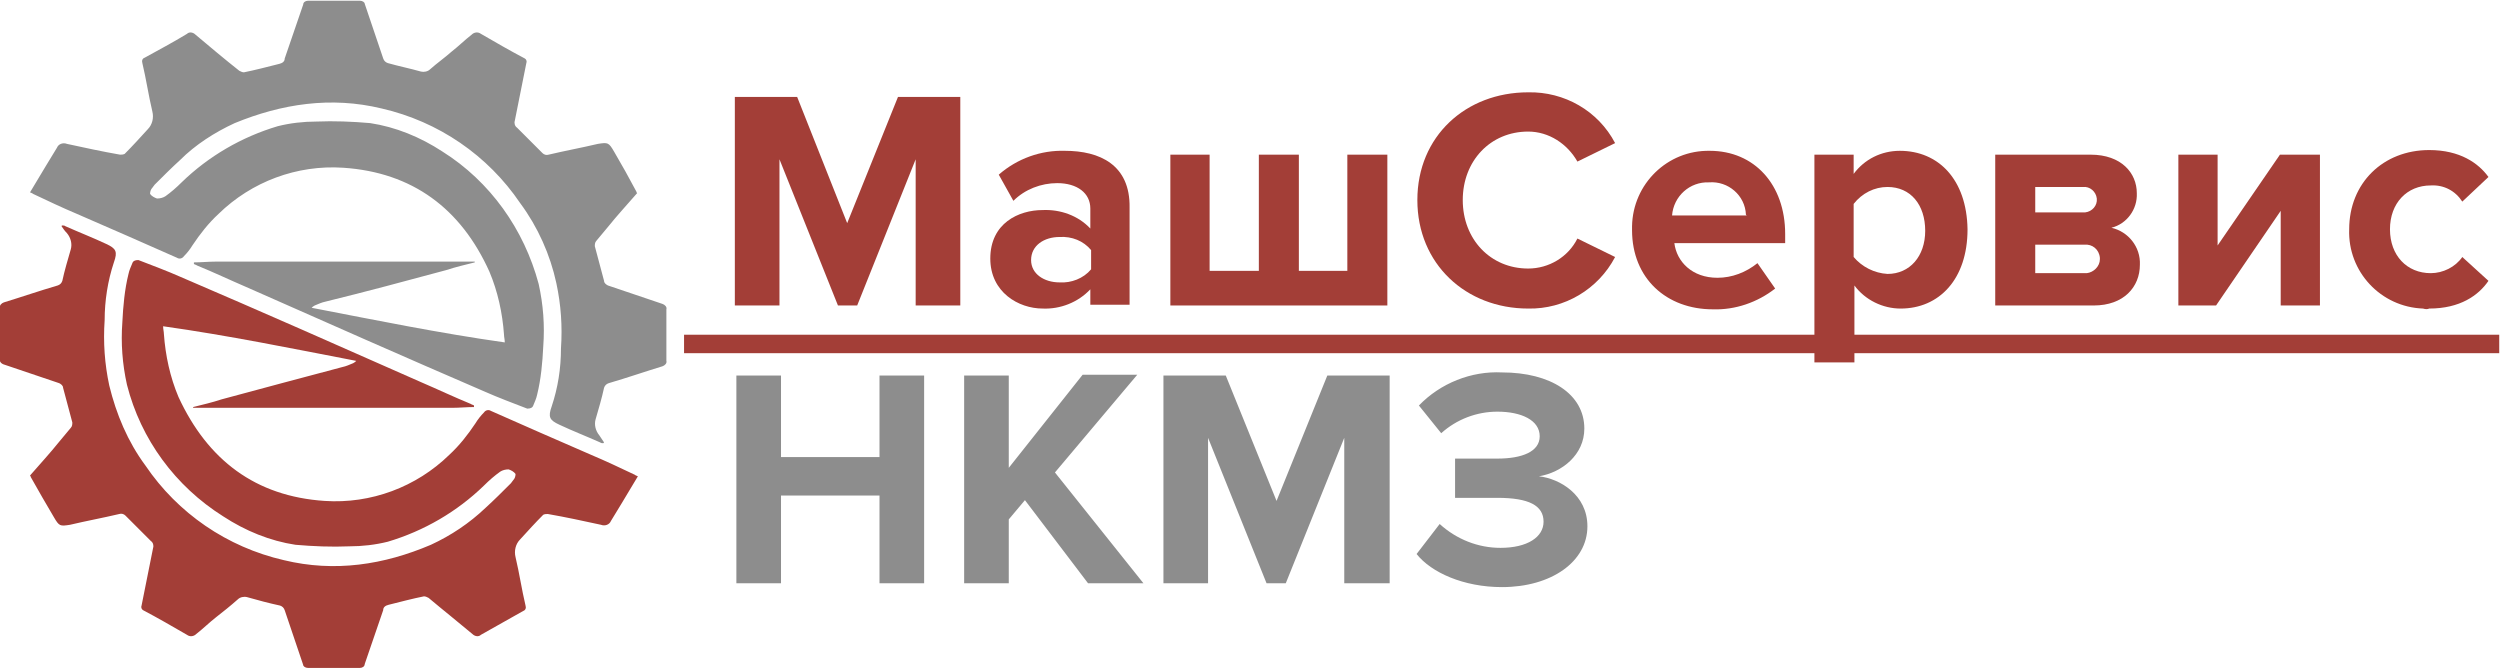
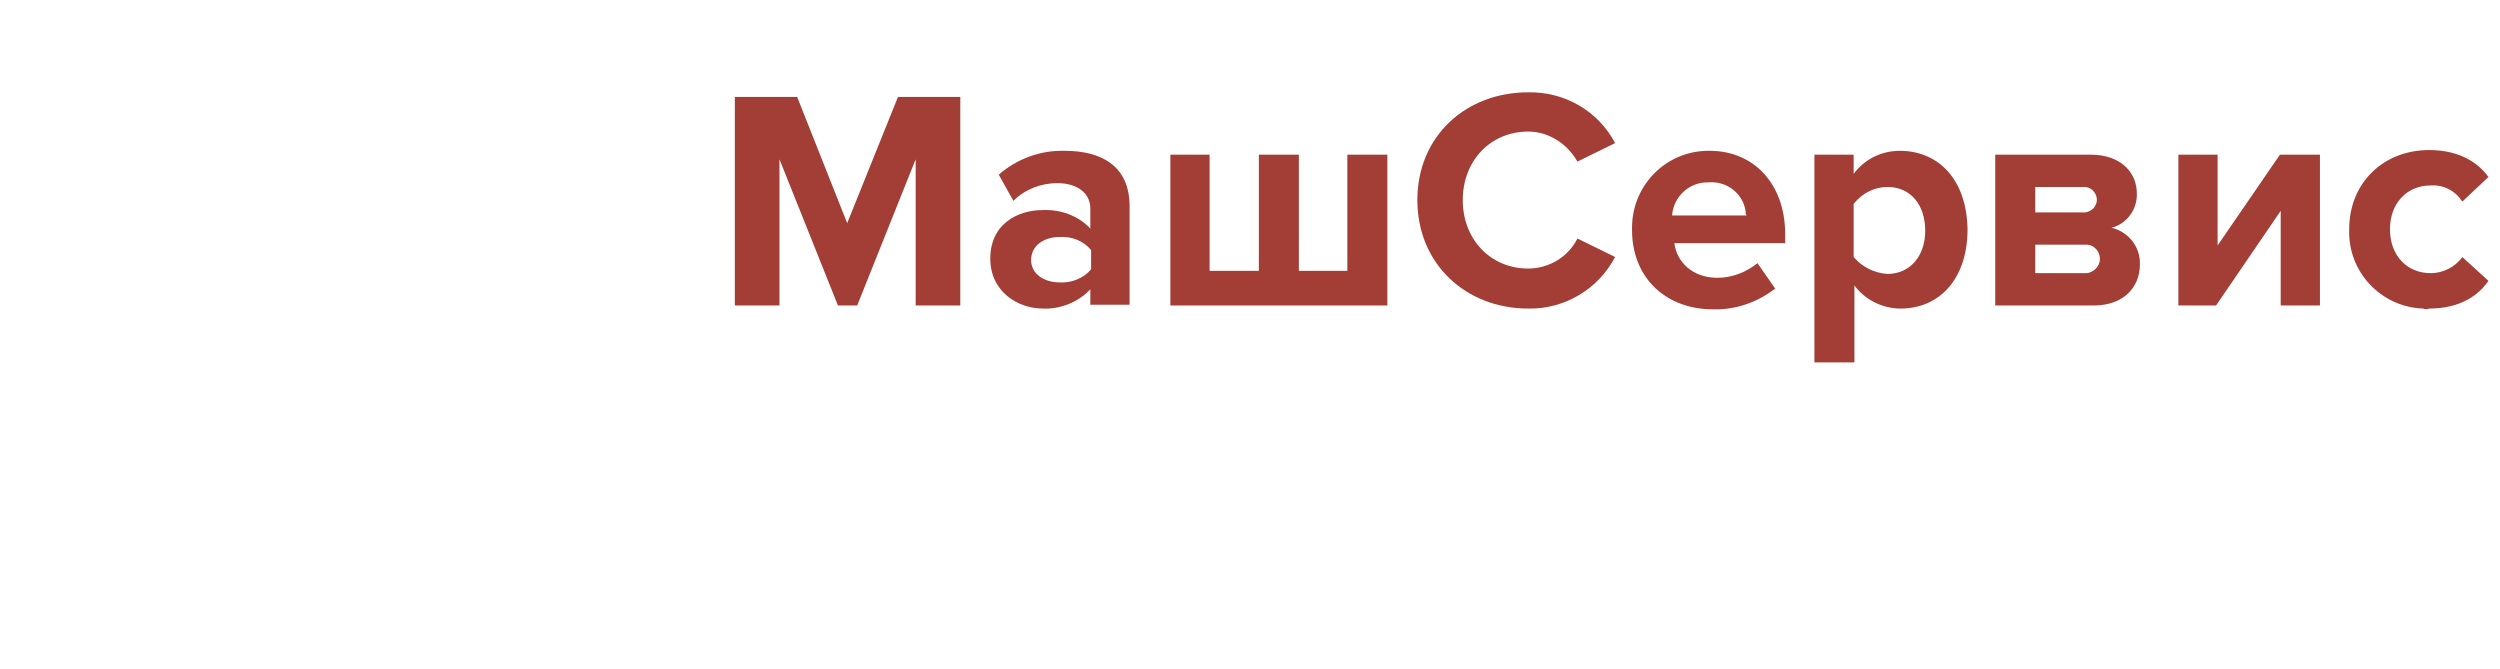
<svg xmlns="http://www.w3.org/2000/svg" version="1.1" id="Слой_1" x="0px" y="0px" viewBox="0 0 324.9 86.9" style="enable-background:new 0 0 324.9 86.9;" xml:space="preserve">
  <style type="text/css">
	.st0{fill-rule:evenodd;clip-rule:evenodd;fill:#A33E37;}
	.st1{fill:#A33E37;}
	.st2{fill-rule:evenodd;clip-rule:evenodd;fill:#8D8D8D;}
</style>
-   <rect x="88.9" y="43.5" class="st0" width="235.9" height="2.4" />
-   <path class="st0" d="M61.6,52.9c-0.9,0-1.9,0.1-2.8,0.1c-9.1,0-18.2,0-27.3,0c-2,0-3.9,0-5.9,0h-0.5c0,0,0-0.1,0-0.1  c1.2-0.3,2.5-0.6,3.7-1c5.2-1.4,10.4-2.8,15.7-4.2c0.5-0.1,0.9-0.3,1.4-0.5c0.2-0.1,0.3-0.2,0.4-0.3c-8.3-1.6-16.6-3.3-25.1-4.5  c0,0.4,0.1,0.7,0.1,1c0.2,2.8,0.8,5.6,1.9,8.2c3.8,8.2,10,12.9,19,13.5c6,0.4,11.9-1.8,16.2-6c1.3-1.2,2.4-2.6,3.4-4.1  c0.3-0.5,0.7-1,1.1-1.4c0.2-0.3,0.6-0.4,0.9-0.2c4.3,1.9,8.6,3.8,13,5.7c1.9,0.8,3.8,1.7,5.7,2.6c0.1,0.1,0.2,0.1,0.4,0.2  c-0.7,1.2-1.4,2.3-2.1,3.5c-0.5,0.8-0.9,1.5-1.4,2.3c-0.2,0.5-0.8,0.7-1.3,0.5c-2.3-0.5-4.6-1-6.9-1.4c-0.2,0-0.4,0-0.6,0.1  c-1,1-2,2.1-3,3.2c-0.6,0.6-0.8,1.5-0.6,2.3c0.5,2.1,0.8,4.2,1.3,6.3c0.1,0.3,0,0.6-0.3,0.7c0,0,0,0,0,0c-1.8,1-3.7,2.1-5.5,3.1  c-0.3,0.3-0.8,0.2-1.1-0.1c-1.9-1.6-3.8-3.1-5.7-4.7c-0.2-0.1-0.4-0.2-0.6-0.2c-1.5,0.3-3,0.7-4.6,1.1c-0.4,0.1-0.7,0.3-0.7,0.7  c-0.8,2.3-1.6,4.7-2.4,7c0,0.3-0.3,0.5-0.6,0.5c-2.3,0-4.5,0-6.8,0c-0.3,0-0.6-0.2-0.6-0.4c-0.8-2.4-1.6-4.7-2.4-7.1  c-0.1-0.3-0.3-0.5-0.6-0.6c-1.4-0.3-2.9-0.7-4.3-1.1c-0.4-0.1-0.9,0-1.2,0.3c-0.9,0.8-1.9,1.6-2.8,2.3c-0.9,0.7-1.7,1.5-2.6,2.2  c-0.3,0.3-0.8,0.4-1.2,0.1c-1.9-1.1-3.8-2.2-5.7-3.2c-0.2-0.1-0.3-0.4-0.2-0.6c0.5-2.5,1-5,1.5-7.5c0.1-0.3,0-0.7-0.3-0.9  c-1.1-1.1-2.2-2.2-3.3-3.3c-0.2-0.2-0.5-0.3-0.8-0.2c-2.1,0.5-4.3,0.9-6.4,1.4c0,0,0,0,0,0c-1.3,0.2-1.4,0.2-2.1-1  C6,65.5,5,63.8,4,62c0-0.1-0.1-0.2-0.1-0.2c1.3-1.5,2.6-2.9,3.8-4.4c0.5-0.6,1-1.2,1.5-1.8c0.2-0.2,0.2-0.5,0.2-0.7  c-0.4-1.5-0.8-3-1.2-4.5c0-0.3-0.3-0.5-0.5-0.6c-2.4-0.8-4.7-1.6-7.1-2.4C0.2,47.3-0.1,47,0,46.7c0,0,0,0,0,0c0-2.2,0-4.5,0-6.7  c-0.1-0.3,0.2-0.6,0.5-0.7c0,0,0,0,0,0c2.3-0.7,4.6-1.5,7-2.2C7.8,37,8,36.8,8.1,36.5c0.3-1.4,0.7-2.7,1.1-4.1  c0.2-0.7,0-1.5-0.5-2.1C8.4,30,8.2,29.7,8,29.4c0,0,0-0.1,0.1-0.1c0.1,0,0.3,0,0.4,0.1c1.8,0.8,3.6,1.5,5.3,2.3c1.3,0.6,1.5,1,1,2.4  c-0.8,2.4-1.2,5-1.2,7.5c-0.2,2.9,0,5.7,0.6,8.5c0.9,3.7,2.4,7.3,4.7,10.4c4.2,6.2,10.6,10.6,18,12.3c6.6,1.6,13,0.6,19.1-2  c2.6-1.2,5-2.8,7.1-4.8c1.1-1,2.2-2.1,3.3-3.2c0.1-0.1,0.2-0.3,0.3-0.4c0.2-0.2,0.3-0.5,0.3-0.8c-0.2-0.3-0.6-0.5-0.9-0.6  c-0.4,0-0.8,0.1-1.1,0.3c-0.7,0.5-1.4,1.1-2.1,1.8c-3.5,3.4-7.8,5.9-12.5,7.3c-1.6,0.4-3.3,0.6-5,0.6c-2.3,0.1-4.7,0-7-0.2  c-3.3-0.5-6.5-1.8-9.4-3.7c-6.2-3.9-10.7-10-12.5-17.1c-0.6-2.7-0.8-5.4-0.6-8.1c0.1-2.1,0.3-4.3,0.8-6.3c0.1-0.5,0.3-0.9,0.5-1.4  c0.1-0.3,0.4-0.4,0.7-0.4c0,0,0.1,0,0.1,0c1.8,0.7,3.7,1.4,5.5,2.2c10.5,4.5,20.9,9.1,31.3,13.7c2.1,0.9,4.2,1.9,6.4,2.8  c0.1,0.1,0.3,0.1,0.4,0.2C61.6,52.8,61.6,52.8,61.6,52.9z" />
  <polygon class="st0" points="124.8,39.7 124.8,12.6 116.7,12.6 110.1,29 103.6,12.6 95.5,12.6 95.5,39.7 101.3,39.7 101.3,20.7   108.9,39.7 111.4,39.7 119,20.7 119,39.7 124.8,39.7 " />
  <path class="st0" d="M138.4,19.6c-3.1-0.1-6.2,1-8.6,3.1l1.9,3.4c1.5-1.5,3.6-2.3,5.7-2.3c2.6,0,4.3,1.3,4.3,3.3v2.6  c-1.6-1.7-3.9-2.5-6.2-2.4c-3.1,0-6.8,1.7-6.8,6.3c0,4.4,3.7,6.5,6.8,6.5c2.3,0.1,4.6-0.8,6.2-2.5v2h5.1V27  C146.9,21.4,142.9,19.6,138.4,19.6z M141.8,35c-1,1.2-2.6,1.8-4.1,1.7c-2,0-3.7-1.1-3.7-2.9c0-1.9,1.7-3,3.7-3  c1.6-0.1,3.1,0.5,4.1,1.7V35z" />
  <polygon class="st0" points="175.1,20.1 175.1,35.2 168.8,35.2 168.8,20.1 163.6,20.1 163.6,35.2 157.2,35.2 157.2,20.1 152.1,20.1   152.1,39.7 180.3,39.7 180.3,20.1 175.1,20.1 " />
  <path class="st0" d="M198.6,40.1c4.7,0.1,9.1-2.5,11.3-6.7l-4.9-2.4c-1.2,2.4-3.7,3.9-6.4,3.9c-4.9,0-8.5-3.8-8.5-8.9  s3.6-8.9,8.5-8.9c2.7,0,5.1,1.6,6.4,3.9l4.9-2.4c-2.2-4.2-6.6-6.7-11.3-6.6c-8.1,0-14.4,5.7-14.4,14S190.5,40.1,198.6,40.1z" />
  <path class="st0" d="M232,30.4c0-6.4-4-10.8-9.8-10.8c-5.5-0.1-10,4.3-10.1,9.8c0,0.2,0,0.3,0,0.5c0,6.3,4.5,10.3,10.5,10.3  c2.9,0.1,5.8-0.9,8.1-2.7l-2.3-3.3c-1.5,1.2-3.3,1.9-5.2,1.9c-3.3,0-5.3-2.1-5.6-4.5H232V30.4z M227,28h-9.7  c0.2-2.5,2.3-4.4,4.8-4.3c2.5-0.2,4.7,1.7,4.8,4.2C227,28,227,28,227,28L227,28z" />
  <path class="st1" d="M246.9,19.6c-2.4,0-4.6,1.1-6,3v-2.5h-5.1v27h5.2v-10c1.4,1.9,3.7,3,6,3c5,0,8.7-3.8,8.7-10.3  C255.6,23.3,251.9,19.6,246.9,19.6z M245.3,35.6L245.3,35.6c-1.7-0.1-3.3-0.9-4.4-2.2v-6.9c1.1-1.4,2.7-2.2,4.4-2.2  c3,0,4.9,2.3,4.9,5.7C250.2,33.3,248.2,35.6,245.3,35.6z" />
  <path class="st0" d="M274.4,29.6c2-0.5,3.4-2.4,3.3-4.5c0-2.6-2-5-6-5h-12.4v19.6h12.8l0,0c3.9,0,6-2.4,6-5.3  C278.2,32.1,276.6,30.1,274.4,29.6z M264.5,24.3h6.2c0.9-0.1,1.7,0.6,1.8,1.5c0.1,0.9-0.6,1.7-1.5,1.8c-0.1,0-0.2,0-0.3,0l0,0h-6.2  V24.3z M271.2,35.5c-0.1,0-0.2,0-0.3,0l0,0h-6.4v-3.7h6.4c1-0.1,1.9,0.6,2,1.7c0,0.1,0,0.1,0,0.2C272.9,34.6,272.1,35.4,271.2,35.5z  " />
  <polygon class="st0" points="288,39.7 296.4,27.4 296.4,39.7 301.5,39.7 301.5,20.1 296.3,20.1 288.2,31.9 288.2,20.1 283.1,20.1   283.1,39.7 288,39.7 " />
  <path class="st0" d="M315.7,40.1c4,0,6.4-1.7,7.7-3.6l-3.4-3.1c-0.9,1.3-2.5,2.1-4.1,2.1c-3.1,0-5.3-2.3-5.3-5.7s2.2-5.7,5.3-5.7  c1.7-0.1,3.2,0.7,4.1,2.1l3.4-3.2c-1.3-1.8-3.7-3.5-7.7-3.5c-6,0-10.4,4.3-10.4,10.3c-0.2,5.5,4.1,10.1,9.6,10.3  C315.2,40.2,315.5,40.2,315.7,40.1L315.7,40.1z" />
-   <path id="НКМЗ" class="st2" d="M120.1,75.8v-27h-5.8v10.6h-12.8V48.8h-5.8v27h5.8V64.4h12.8v11.4L120.1,75.8L120.1,75.8z   M148.6,75.8l-11.5-14.4l10.7-12.7h-7.1l-9.6,12.1V48.8h-5.8v27h5.8v-8.3l2.1-2.5l8.2,10.8L148.6,75.8L148.6,75.8z M180.6,75.8v-27  h-8.1l-6.6,16.3l-6.6-16.3h-8.1v27h5.8V56.9l7.6,18.9h2.5l7.6-18.9v18.9L180.6,75.8L180.6,75.8z M195.2,76.3  c6.4,0,11.1-3.3,11.1-7.9c0-4.1-3.6-6.2-6.3-6.5c3-0.5,5.9-2.8,5.9-6.2c0-4.5-4.4-7.3-10.7-7.3c-4-0.2-8,1.4-10.8,4.3l2.9,3.6  c2-1.8,4.6-2.8,7.3-2.8c3.1,0,5.5,1.1,5.5,3.2c0,2-2.3,2.9-5.5,2.9h-5.5v5.1h5.5c4.1,0,6,1,6,3.1c0,2-2.1,3.4-5.6,3.4  c-2.9,0-5.7-1.1-7.9-3.1l-3,3.9C186,74.4,190.2,76.3,195.2,76.3L195.2,76.3z M25.2,34.1c0.9,0,1.9-0.1,2.8-0.1c9.1,0,18.2,0,27.3,0  c2,0,3.9,0,5.9,0h0.5c0,0,0,0.1,0,0.1c-1.2,0.3-2.5,0.6-3.7,1c-5.2,1.4-10.4,2.8-15.7,4.1c-0.5,0.1-0.9,0.3-1.4,0.5  c-0.2,0.1-0.3,0.2-0.4,0.3c8.3,1.6,16.6,3.3,25.1,4.5c0-0.4-0.1-0.7-0.1-1c-0.2-2.8-0.8-5.6-1.9-8.2c-3.7-8.2-10-12.9-19-13.5  c-6-0.4-11.9,1.8-16.2,6c-1.3,1.2-2.4,2.6-3.4,4.1c-0.3,0.5-0.7,1-1.1,1.4c-0.2,0.3-0.6,0.4-0.9,0.2c-4.3-1.9-8.6-3.8-13-5.7  c-1.9-0.8-3.8-1.7-5.7-2.6c-0.1-0.1-0.2-0.1-0.4-0.2c0.7-1.2,1.4-2.3,2.1-3.5c0.5-0.8,0.9-1.5,1.4-2.3c0.2-0.5,0.8-0.7,1.3-0.5  c2.3,0.5,4.6,1,6.9,1.4c0.2,0,0.4,0,0.6-0.1c1-1,2-2.1,3-3.2c0.6-0.6,0.8-1.5,0.6-2.3c-0.5-2.1-0.8-4.2-1.3-6.3  c-0.1-0.3,0-0.6,0.3-0.7c1.8-1,3.7-2,5.5-3.1c0.3-0.3,0.8-0.2,1.1,0.1c1.9,1.6,3.8,3.2,5.7,4.7c0.2,0.1,0.4,0.2,0.6,0.2  c1.5-0.3,3-0.7,4.6-1.1c0.4-0.1,0.7-0.3,0.7-0.7c0.8-2.3,1.6-4.7,2.4-7c0-0.3,0.3-0.5,0.6-0.5c2.3,0,4.5,0,6.8,0  c0.3,0,0.6,0.2,0.6,0.4c0.8,2.4,1.6,4.7,2.4,7.1c0.1,0.3,0.3,0.5,0.6,0.6c1.4,0.4,2.9,0.7,4.3,1.1c0.4,0.1,0.9,0,1.2-0.3  c0.9-0.8,1.9-1.5,2.8-2.3c0.9-0.7,1.7-1.5,2.6-2.2c0.3-0.3,0.8-0.4,1.2-0.1c1.9,1.1,3.8,2.2,5.7,3.2c0.2,0.1,0.3,0.4,0.2,0.6  c-0.5,2.5-1,5-1.5,7.5c-0.1,0.3,0,0.7,0.3,0.9c1.1,1.1,2.2,2.2,3.3,3.3c0.2,0.2,0.5,0.3,0.8,0.2c2.1-0.5,4.3-0.9,6.4-1.4l0,0  c1.3-0.2,1.4-0.2,2.1,1c1,1.7,2,3.5,2.9,5.2c0,0.1,0.1,0.2,0.1,0.2c-1.3,1.5-2.6,2.9-3.8,4.4c-0.5,0.6-1,1.2-1.5,1.8  c-0.2,0.2-0.2,0.5-0.2,0.7c0.4,1.5,0.8,3,1.2,4.5c0,0.3,0.3,0.5,0.5,0.6c2.4,0.8,4.7,1.6,7.1,2.4c0.3,0.1,0.6,0.4,0.5,0.7  c0,0,0,0,0,0c0,2.2,0,4.5,0,6.7c0.1,0.3-0.2,0.6-0.5,0.7c0,0,0,0,0,0c-2.3,0.7-4.6,1.5-7,2.2c-0.3,0.1-0.5,0.3-0.6,0.6  c-0.3,1.4-0.7,2.7-1.1,4.1c-0.2,0.7,0,1.5,0.5,2.1c0.2,0.3,0.4,0.6,0.6,0.9l-0.1,0.1c-0.1,0-0.3,0-0.4-0.1c-1.8-0.8-3.6-1.5-5.3-2.3  c-1.3-0.6-1.5-1-1-2.4c0.8-2.4,1.2-4.9,1.2-7.5c0.2-2.9,0-5.7-0.6-8.5c-0.8-3.7-2.4-7.3-4.7-10.4c-4.2-6.2-10.6-10.6-18-12.3  c-6.6-1.6-13-0.6-19.1,1.9c-2.6,1.2-5.1,2.8-7.1,4.8c-1.1,1-2.2,2.1-3.3,3.2c-0.1,0.1-0.2,0.3-0.3,0.4c-0.2,0.2-0.3,0.5-0.3,0.8  c0.2,0.3,0.6,0.5,0.9,0.6c0.4,0,0.8-0.1,1.1-0.3c0.7-0.5,1.4-1.1,2.1-1.8c3.5-3.4,7.8-5.9,12.5-7.3c1.6-0.4,3.3-0.6,5-0.6  c2.3-0.1,4.7,0,7,0.2c3.3,0.5,6.5,1.8,9.4,3.7c6.2,3.9,10.6,10.1,12.5,17.2c0.6,2.7,0.8,5.4,0.6,8.1c-0.1,2.1-0.3,4.3-0.8,6.3  c-0.1,0.5-0.3,0.9-0.5,1.4c-0.1,0.3-0.4,0.4-0.7,0.4c0,0-0.1,0-0.1,0c-1.8-0.7-3.7-1.4-5.5-2.2C52.8,46.5,42.4,41.9,32,37.3  c-2.1-0.9-4.2-1.9-6.4-2.8c-0.1-0.1-0.3-0.1-0.4-0.2C25.2,34.2,25.2,34.1,25.2,34.1L25.2,34.1z" />
</svg>